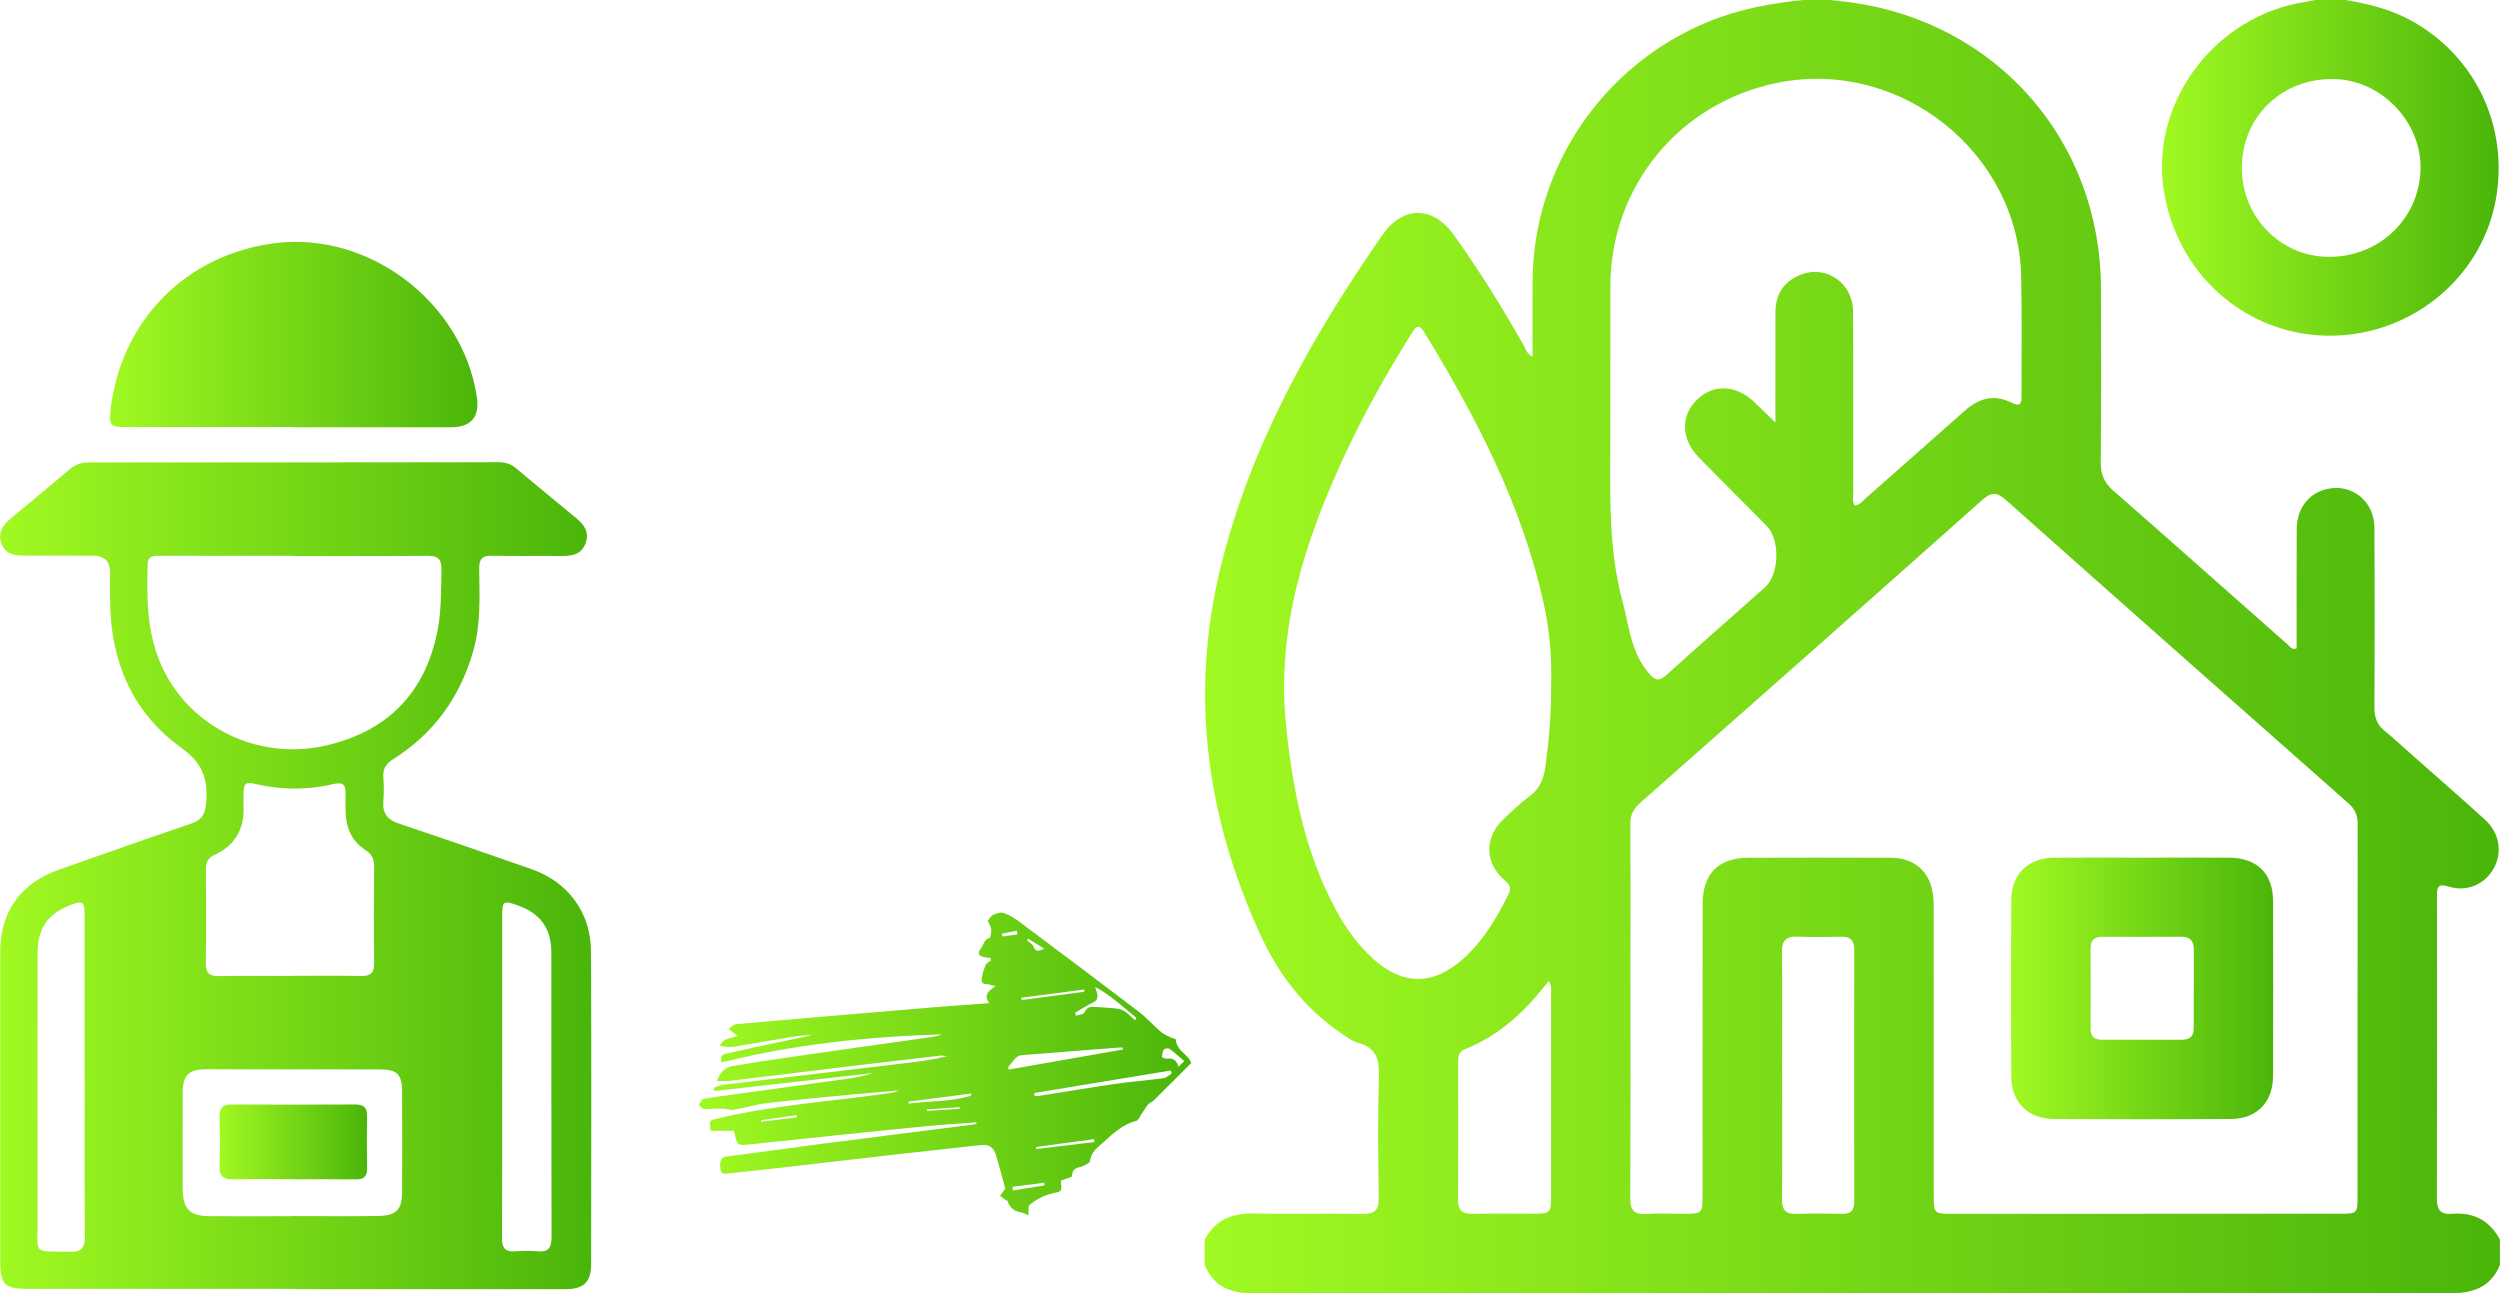
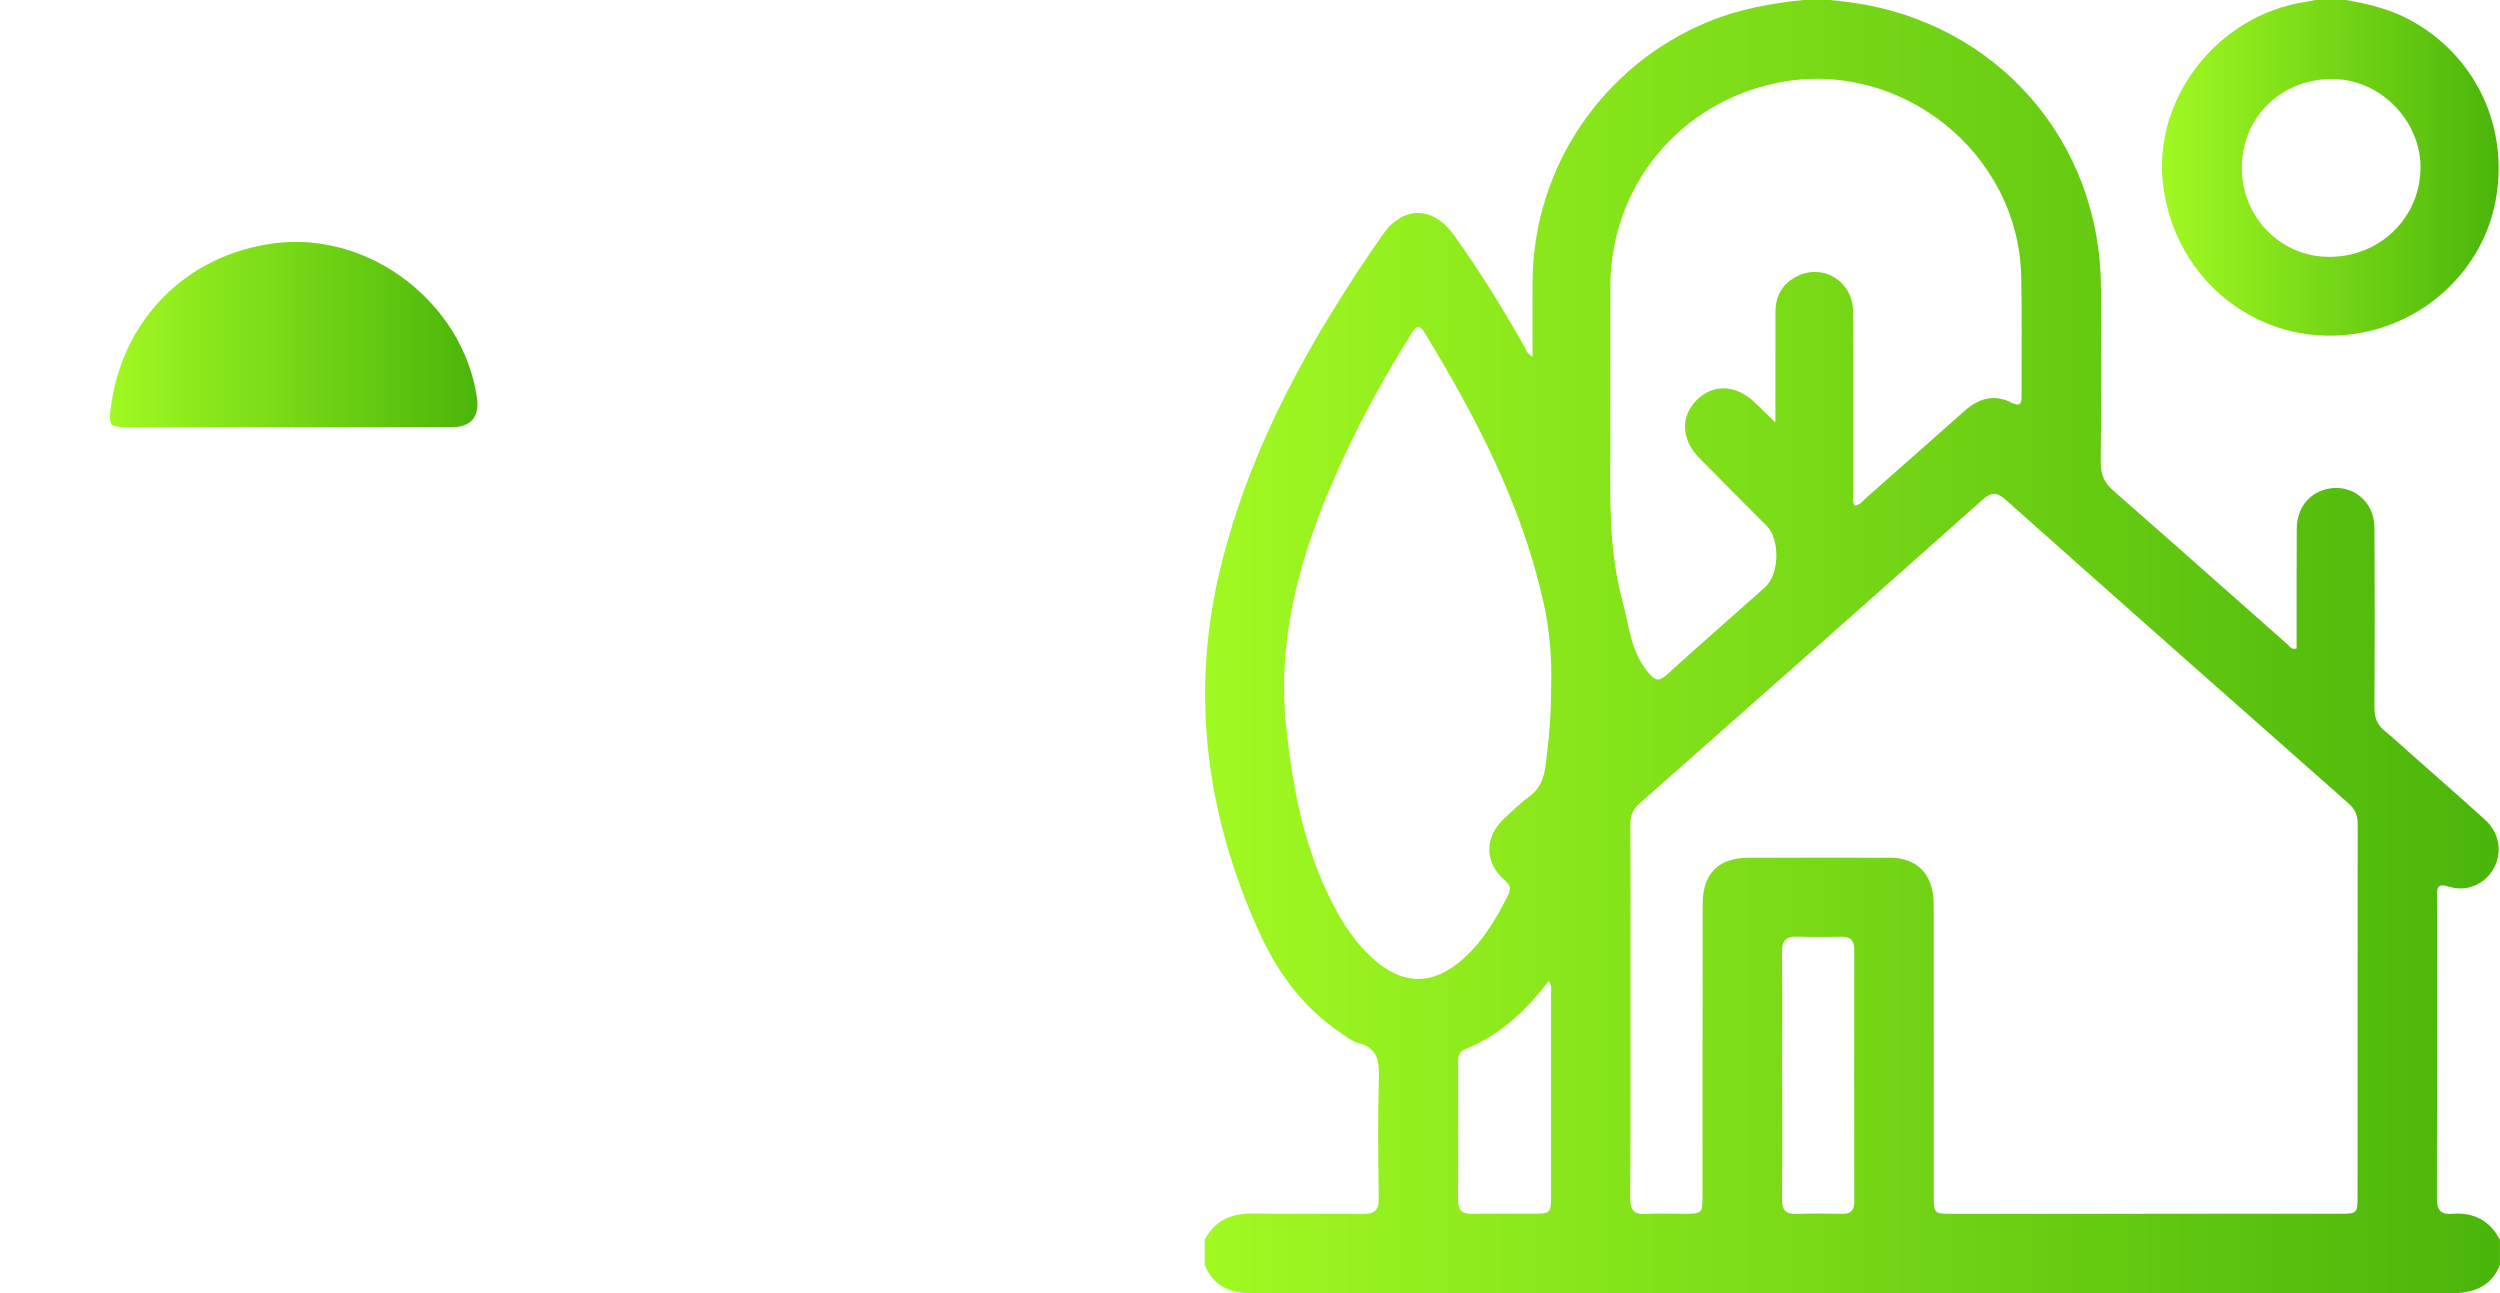
<svg xmlns="http://www.w3.org/2000/svg" xmlns:xlink="http://www.w3.org/1999/xlink" id="Livello_2" data-name="Livello 2" viewBox="0 0 473.26 244.83">
  <defs>
    <style>
      .cls-1 {
        fill: url(#Sfumatura_senza_nome_5);
      }

      .cls-2 {
        fill: url(#Sfumatura_senza_nome_5-5);
      }

      .cls-3 {
        fill: url(#Sfumatura_senza_nome_5-3);
      }

      .cls-4 {
        fill: url(#Sfumatura_senza_nome_5-6);
      }

      .cls-5 {
        fill: url(#Sfumatura_senza_nome_5-7);
      }

      .cls-6 {
        fill: url(#Sfumatura_senza_nome_5-2);
      }

      .cls-7 {
        fill: url(#Sfumatura_senza_nome_5-4);
      }
    </style>
    <linearGradient id="Sfumatura_senza_nome_5" data-name="Sfumatura senza nome 5" x1="0" y1="165.79" x2="111.92" y2="165.79" gradientUnits="userSpaceOnUse">
      <stop offset="0" stop-color="#a1f922" />
      <stop offset="1" stop-color="#4ab50a" />
    </linearGradient>
    <linearGradient id="Sfumatura_senza_nome_5-2" data-name="Sfumatura senza nome 5" x1="20.82" y1="63.34" x2="90.69" y2="63.34" xlink:href="#Sfumatura_senza_nome_5" />
    <linearGradient id="Sfumatura_senza_nome_5-3" data-name="Sfumatura senza nome 5" x1="41.55" y1="216.17" x2="69.48" y2="216.17" xlink:href="#Sfumatura_senza_nome_5" />
    <linearGradient id="Sfumatura_senza_nome_5-4" data-name="Sfumatura senza nome 5" x1="228.06" y1="122.41" x2="473.26" y2="122.41" xlink:href="#Sfumatura_senza_nome_5" />
    <linearGradient id="Sfumatura_senza_nome_5-5" data-name="Sfumatura senza nome 5" x1="409.27" y1="31.78" x2="473.01" y2="31.78" xlink:href="#Sfumatura_senza_nome_5" />
    <linearGradient id="Sfumatura_senza_nome_5-6" data-name="Sfumatura senza nome 5" x1="380.68" y1="187.11" x2="430.33" y2="187.11" xlink:href="#Sfumatura_senza_nome_5" />
    <linearGradient id="Sfumatura_senza_nome_5-7" data-name="Sfumatura senza nome 5" x1="132.31" y1="201.47" x2="225.53" y2="201.47" xlink:href="#Sfumatura_senza_nome_5" />
  </defs>
  <g id="Livello_1-2" data-name="Livello 1">
    <g>
      <g>
-         <path class="cls-1" d="m55.89,243.99c-16.8,0-33.59,0-50.39,0-4.67,0-5.46-.77-5.46-5.33,0-19.45,0-38.9,0-58.34,0-7.75,3.82-13.12,11.16-15.7,8.34-2.93,16.67-5.89,25.04-8.73,2.01-.68,2.62-1.83,2.79-3.89.36-4.43-.58-7.49-4.69-10.43-9.25-6.62-13.38-16.33-13.5-27.7-.02-1.84,0-3.68,0-5.53q-.01-3.13-3.25-3.15c-4.27,0-8.55-.03-12.82,0-1.86,0-3.66-.2-4.45-2.15-.86-2.11.22-3.66,1.82-4.98,3.74-3.09,7.47-6.21,11.2-9.33,1.01-.84,2.14-1.19,3.46-1.19,25.86,0,51.71,0,77.57-.04,1.24,0,2.31.3,3.26,1.09,3.84,3.21,7.69,6.41,11.56,9.59,1.48,1.22,2.39,2.64,1.68,4.62-.76,2.1-2.49,2.47-4.47,2.45-4.42-.04-8.84.05-13.26-.05-1.83-.04-2.45.62-2.43,2.44.07,5.22.34,10.47-1.12,15.59-2.49,8.72-7.45,15.62-15.13,20.47-1.34.85-2,1.78-1.89,3.38.11,1.54.12,3.1,0,4.64-.19,2.29.82,3.48,2.97,4.2,8.38,2.8,16.74,5.69,25.08,8.61,6.93,2.43,11.23,8.21,11.26,15.58.09,19.74.05,39.49.02,59.23,0,3.41-1.43,4.71-4.94,4.71-17.02,0-34.03,0-51.05,0v-.08Zm-.18-138.75v-.02c-2.72,0-5.45,0-8.17,0-5.74,0-11.49-.01-17.23,0-1.12,0-2.31-.08-2.36,1.57-.19,6.65-.15,13.26,2.74,19.49,5.36,11.54,18.39,17.82,31.15,14.82,11.53-2.71,18.61-9.88,20.96-21.58.77-3.85.69-7.75.77-11.65.04-2.04-.66-2.67-2.68-2.65-8.39.09-16.79.04-25.18.04Zm-.8,79.51v-.02c4.49,0,8.98-.06,13.47.03,1.82.04,2.46-.63,2.44-2.45-.07-6.11-.05-12.22,0-18.33.01-1.39-.44-2.29-1.65-3.07-2.37-1.54-3.56-3.87-3.72-6.68-.07-1.32-.08-2.65-.03-3.97.06-1.64-.46-2.26-2.23-1.85-4.27.99-8.59,1.17-12.92.38-4.25-.78-4.19-1.47-4.18,3.44,0,.07,0,.15,0,.22.26,4.37-1.51,7.57-5.52,9.41-1.3.59-1.6,1.54-1.59,2.83.03,5.89.06,11.78-.02,17.67-.02,1.84.68,2.45,2.47,2.42,4.49-.08,8.98-.03,13.47-.03Zm.48,45.5v-.04c5.37,0,10.74.06,16.12-.02,3.57-.05,4.6-1.16,4.61-4.67.02-6.26.02-12.51,0-18.77-.01-3.43-.89-4.3-4.34-4.31-10.89-.02-21.78-.02-32.67-.02-3.4,0-4.51,1.08-4.52,4.48-.03,6.03-.02,12.07,0,18.1,0,3.87,1.3,5.2,5.14,5.23,5.22.04,10.45,0,15.67,0Zm39.67-26.61c0,10.23.03,20.46-.03,30.68-.01,1.89.59,2.73,2.54,2.56,1.39-.11,2.8-.13,4.19,0,2.06.19,2.65-.67,2.65-2.66-.06-17.95-.02-35.91-.04-53.86,0-4.62-2.06-7.44-6.39-8.98-2.68-.95-2.91-.81-2.91,2.01-.01,10.08,0,20.16,0,30.24Zm-79.05.13c0-1.47,0-2.94,0-4.42,0-8.76,0-17.51,0-26.27,0-2.37-.4-2.62-2.58-1.79-4.41,1.67-6.32,4.44-6.32,9.25,0,16.78-.04,33.55.01,50.33.02,7.01-1.01,5.89,6.08,6.1,2.28.07,2.89-.79,2.87-2.96-.09-10.08-.04-20.16-.04-30.24Z" />
        <path class="cls-6" d="m55.69,80.85c-10.68,0-21.35,0-32.03,0-2.72,0-3.05-.4-2.75-3.12,1.91-17.01,14.28-29.59,31.21-31.7,17.8-2.22,35.41,11.2,38.14,29.06q.89,5.8-4.97,5.8c-9.87,0-19.73,0-29.6,0v-.03Z" />
-         <path class="cls-3" d="m55.45,223.23c-3.75,0-7.5-.09-11.25.03-2.06.07-2.71-.74-2.64-2.72.12-3.01.08-6.03.01-9.04-.04-1.64.47-2.43,2.25-2.42,7.8.05,15.59.03,23.39,0,1.55,0,2.31.51,2.28,2.16-.06,3.31-.05,6.62,0,9.93.02,1.51-.62,2.11-2.11,2.09-3.97-.05-7.94-.02-11.91-.02h0Z" />
      </g>
      <g>
        <path class="cls-7" d="m341.56,0c1.6,0,3.19,0,4.79,0,1.34.15,2.69.27,4.02.45,27.65,3.81,47.29,26.23,47.35,54.08.03,10.99.06,21.98-.04,32.97-.02,2.27.64,3.86,2.36,5.37,11.04,9.66,22,19.41,33,29.12.43.38.75,1.09,1.72.75,0-.83,0-1.7,0-2.56,0-6.69-.02-13.38.02-20.07.02-3.76,2.19-6.64,5.5-7.49,4.79-1.23,9.18,2.14,9.21,7.26.07,11.39.06,22.78,0,34.17,0,1.84.55,3.18,1.97,4.34,1.86,1.51,3.6,3.15,5.39,4.73,4.54,4.02,9.11,7.99,13.59,12.07,2.73,2.49,3.3,6.15,1.66,9.15-1.65,3.03-5.07,4.58-8.56,3.49-2.19-.69-2.22.3-2.21,1.89.02,19.04.04,38.07-.02,57.11,0,2.11.61,3.14,2.87,2.95,4.06-.34,7.14,1.25,9.07,4.9v4.78c-1.74,4.28-5.2,5.37-9.46,5.37-50.04-.04-100.09-.02-150.13-.02-25.54,0-51.08-.02-76.62.01-4.13,0-7.33-1.32-8.99-5.36v-4.78c1.99-3.74,5.17-5.05,9.31-4.96,6.86.15,13.72-.03,20.58.08,2.28.04,3.09-.69,3.06-3.01-.11-7.64-.2-15.29.03-22.93.1-3.25-.43-5.54-3.94-6.45-1.11-.29-2.12-1.09-3.11-1.76-7.05-4.7-11.97-11.26-15.43-18.8-10.24-22.34-13.35-45.62-7.45-69.6,5.67-23.05,17.16-43.43,30.61-62.78,3.87-5.57,9.56-5.51,13.51,0,4.82,6.75,9.19,13.78,13.27,21,.37.66.53,1.5,1.63,2.05,0-4.84-.02-9.5,0-14.16.08-21.62,13.27-41.05,33.32-49.27,5.82-2.38,11.9-3.49,18.1-4.11Zm64.42,229.77c12.37,0,24.74,0,37.11,0,3.06,0,3.2-.12,3.2-3.02,0-23.58,0-47.16.03-70.73,0-1.65-.49-2.84-1.74-3.94-21.64-19.1-43.27-38.22-64.83-57.41-1.75-1.56-2.78-1.57-4.53,0-21.56,19.19-43.19,38.31-64.83,57.41-1.24,1.1-1.77,2.28-1.76,3.93.06,8.76.03,17.52.02,26.29,0,14.82.04,29.63-.04,44.45-.01,2.25.64,3.22,3,3.06,2.3-.15,4.63-.03,6.94-.03,3.74,0,3.75,0,3.75-3.69,0-18.32-.01-36.64.02-54.96,0-5.76,3-8.74,8.69-8.76,8.78-.02,17.56-.01,26.34,0,.87,0,1.77.02,2.62.21,3.98.88,6.09,3.9,6.09,8.79.02,18.32,0,36.64.01,54.96,0,3.4.05,3.45,3.51,3.45,12.13,0,24.26,0,36.39,0Zm-54.82-134.07c.98-.13,1.5-.9,2.12-1.46,6.23-5.48,12.43-10.97,18.63-16.47,2.62-2.33,5.55-3.21,8.8-1.58,1.86.93,1.99.11,1.98-1.39-.03-7.49.09-14.97-.07-22.46-.5-23.51-22.94-41.32-46.08-36.68-18.57,3.73-31.63,19.56-31.69,38.45-.03,10.43.02,20.87-.02,31.3-.04,9.54-.22,19.04,2.32,28.42,1.26,4.66,1.55,9.52,4.86,13.47,1.26,1.51,1.98,1.82,3.52.42,6.14-5.57,12.4-11.01,18.58-16.53,2.74-2.44,2.91-9.03.34-11.63-4.26-4.31-8.56-8.57-12.8-12.9-3.45-3.52-3.56-7.94-.36-11.03,3.12-3.01,7.42-2.79,10.89.56,1.16,1.12,2.32,2.25,3.91,3.79,0-1.54,0-2.4,0-3.26,0-5.89-.01-11.79.01-17.68.01-3.06,1.35-5.39,4.11-6.75,5-2.47,10.54.99,10.58,6.69.07,11.39.02,22.78.04,34.16,0,.84-.28,1.74.3,2.55Zm-57.53,34.61c.17-5.83-.27-10.97-1.39-16.05-4.1-18.63-12.78-35.24-22.61-51.35-1.14-1.86-1.72-.88-2.45.27-4.53,7.23-8.72,14.65-12.34,22.38-7.72,16.48-13.32,33.39-11.36,52.03,1.26,11.97,3.52,23.6,9.25,34.34,1.89,3.54,4.15,6.8,7.14,9.51,5.64,5.12,11.37,5.18,17.07.11,3.82-3.4,6.36-7.71,8.61-12.24.65-1.3.14-1.95-.83-2.79-3.64-3.17-3.72-7.96-.23-11.32,1.61-1.55,3.23-3.11,5.02-4.42,2.05-1.51,2.76-3.48,3.08-5.89.67-5.06,1.08-10.12,1.03-14.59Zm43.74,73.32c0,7.79.05,15.59-.03,23.38-.02,2.06.69,2.87,2.78,2.79,2.86-.12,5.74-.07,8.6-.02,1.62.03,2.3-.64,2.3-2.27-.02-15.91-.02-31.81,0-47.72,0-1.71-.67-2.49-2.4-2.46-2.79.04-5.58.09-8.37-.02-2.17-.09-2.95.77-2.92,2.94.09,7.79.03,15.59.03,23.38Zm-44.21-17.92c-4.37,5.7-9.31,10.35-15.91,12.94-1.31.52-1.22,1.73-1.22,2.85,0,8.52.04,17.04-.03,25.56-.02,2.12.84,2.78,2.86,2.73,3.83-.1,7.66-.02,11.49-.03,3.11,0,3.26-.15,3.27-3.23.01-12.82,0-25.64,0-38.46,0-.69.18-1.42-.45-2.37Z" />
        <path class="cls-2" d="m444.04,0c4.18.72,8.26,1.69,12.05,3.71,12.45,6.65,18.95,20.22,16.35,34.21-2.47,13.33-13.63,23.66-27.39,25.38-17.49,2.18-33.1-10.08-35.52-27.89-2.24-16.46,10.07-32.5,26.89-35.05.63-.1,1.25-.24,1.87-.36,1.92,0,3.83,0,5.75,0Zm-19.65,31.48c-.17,9.35,7.08,16.99,16.26,17.14,9.58.16,17.28-7.08,17.56-16.49.26-9.02-7.39-17.02-16.43-17.17-9.72-.16-17.22,6.97-17.39,16.51Z" />
-         <path class="cls-4" d="m405.55,162.36c5.5,0,11-.03,16.5,0,5.19.04,8.23,3.01,8.25,8.14.04,11.06.04,22.12,0,33.18-.02,4.98-3.06,8.12-8.02,8.15-11.16.07-22.32.07-33.48,0-4.83-.03-8.01-3.13-8.05-7.92-.09-11.22-.09-22.44,0-33.66.04-4.81,3.23-7.84,8.06-7.88,5.58-.05,11.16-.01,16.74-.01Zm9.75,24.67s0,0,0,0c0-2.38-.03-4.77,0-7.15.02-1.63-.59-2.56-2.35-2.55-5.01.03-10.03.02-15.04.01-1.49,0-2.16.73-2.15,2.21.02,5.08.02,10.17,0,15.25,0,1.39.68,2.02,2.05,2.02,5.09,0,10.19-.01,15.28,0,1.5,0,2.19-.7,2.19-2.17,0-2.54,0-5.08,0-7.62Z" />
      </g>
-       <path class="cls-5" d="m184.83,212.46c-3.65.28-7.3.51-10.94.87-7.2.7-14.4,1.47-21.6,2.22-3.5.36-7.01.77-10.51,1.11-2.21.22-2.22.19-2.85-2.59h-4.39c-.27-2.05-.25-1.96,1.21-2.31,10.65-2.54,21.45-3.26,32.19-4.76.78-.11,1.56-.25,2.32-.57-2.78.24-5.55.45-8.33.71-5.56.53-11.13,1.03-16.69,1.68-2.12.25-4.21.89-6.33,1.26-.63.11-1.3-.16-1.95-.2-.72-.03-1.44,0-2.15.02-.53.01-1.08.15-1.6.03-.33-.07-.61-.51-.91-.78.27-.38.51-1.03.82-1.1,1.47-.31,2.95-.47,4.44-.68,7.48-1.03,14.96-2.06,22.44-3.1,1.74-.24,3.48-.54,5.19-1.12-9.99,1.13-19.98,2.26-29.97,3.39-.04-.2-.07-.41-.11-.61.56-.19,1.12-.48,1.69-.55,11.83-1.42,23.66-2.81,35.49-4.23,2.31-.28,4.62-.61,6.95-1.19-.39-.05-.78-.17-1.16-.13-5.06.58-10.12,1.17-15.18,1.78-8.33,1.01-16.66,2.03-24.99,3.03-.67.08-1.34.01-2.2.01.66-1.81,1.69-2.63,2.98-2.85,3.82-.64,7.66-1.22,11.49-1.77,8.73-1.26,17.47-2.48,26.2-3.72.67-.1,1.34-.23,2-.49-14.03.4-27.99,1.84-41.8,5.32-.3-1.48.37-1.56.88-1.67,3.16-.72,6.32-1.42,9.48-2.08,2.3-.48,4.6-.88,6.9-1.53-1.31.14-2.62.22-3.92.43-3.64.59-7.27,1.27-10.9,1.85-.89.14-1.81.02-2.73-.18.8-1.7,2.25-1.26,3.35-1.94-.13-.06-.24-.08-.33-.15-.47-.36-.93-.73-1.4-1.09.5-.31.99-.86,1.5-.91,12.85-1.13,25.7-2.21,38.55-3.28,3.05-.25,6.09-.44,9.31-.68-1.21-1.75,0-2.3,1.16-3.24-.72-.17-1.09-.28-1.46-.34-.52-.08-1.24,0-1.14-.98.1-.92.41-1.84.77-2.67.17-.4.65-.58,1-.86-.04-.15-.07-.3-.11-.46-.5-.08-1.01-.11-1.5-.25-.66-.2-.98-.67-.39-1.42.56-.72.71-1.96,1.75-2.14.16-.03.33-1.12.28-1.68-.04-.49-.4-.94-.66-1.52.22-.26.56-.93,1.03-1.16.63-.31,1.42-.55,2.04-.34,1.04.35,2.04.98,2.98,1.68,7.51,5.62,15.02,11.25,22.5,16.95,1.5,1.15,2.83,2.67,4.29,3.9.64.54,1.42.79,2.15,1.15.2.1.6.13.61.24.21,2.05,1.79,2.54,2.64,3.85.14.22.24.48.31.6-2.41,2.41-4.76,4.78-7.14,7.13-.29.29-.72.37-1,.68-.41.46-.73,1.05-1.1,1.57-.4.56-.75,1.5-1.22,1.61-2.43.57-4.34,2.34-6.26,4.11-1,.92-2.19,1.61-2.46,3.47-.06.39-.77.66-1.21.9-.84.45-2.09.13-2.2,1.96,0,.13-.38.24-.59.32-.51.19-1.02.36-1.51.53.19,2.02.19,2.04-1.32,2.35-1.8.37-3.43,1.24-4.75,2.37-.04.8-.07,1.34-.1,1.88-.38-.18-.74-.47-1.13-.53-1.24-.2-2.32-.64-2.84-2.29-.01-.04-.16,0-.22-.04-.39-.28-.77-.57-1.15-.86.28-.39.56-.78,1.03-1.43-.07.29-.01.18-.03.11-.57-2.09-1.11-4.2-1.73-6.26-.49-1.62-1.34-2.2-2.85-2.04-5.37.58-10.74,1.17-16.1,1.78-7.23.83-14.46,1.68-21.69,2.51-3.35.38-6.7.72-10.05,1.09-.74.08-1.5.28-1.56-1.16-.05-1.15.09-1.91,1.22-2.05,5.59-.69,11.17-1.51,16.76-2.23,9.96-1.29,19.92-2.54,29.88-3.81.22-.03.43-.1.64-.16,0-.11,0-.21,0-.32Zm27.73-13.77c-.01-.13-.02-.26-.03-.39-.22,0-.43-.01-.65,0-6.17.48-12.33.95-18.5,1.45-1.15.09-1.7,1.39-2.5,2.2-.03.03.01.18.04.53,7.22-1.27,14.42-2.53,21.63-3.8Zm-16.76,8.21c0,.19.02.37.03.56.28,0,.57.04.84,0,4.81-.76,9.61-1.58,14.43-2.27,3.06-.44,6.14-.68,9.2-1.09.51-.07.99-.57,1.49-.87-.05-.19-.1-.39-.15-.58-8.61,1.42-17.22,2.84-25.84,4.26Zm19.07-13.75c.08-.16.16-.31.25-.47-2.55-2.07-4.99-4.38-7.82-5.85.72,1.89.61,2.46-.47,2.99-1.13.56-2.21,1.26-3.31,1.9.06.19.11.37.17.56.56-.21,1.39-.2,1.62-.67.52-1.08,1.21-1.04,1.97-.99,1.45.09,2.9.16,4.35.34.51.06,1.04.31,1.49.64.62.44,1.17,1.03,1.76,1.56Zm-31,14.25c-.01-.13-.02-.26-.03-.39-3.96.51-7.91,1.03-11.87,1.54,0,.12.02.24.03.36,3.96-.49,7.97-.33,11.87-1.51Zm39.22-5.44c.4-.39.7-.69,1.09-1.09-1.02-.86-1.87-1.67-2.8-2.32-.28-.19-.87-.09-1.1.18-.24.29-.22.94-.31,1.43.34.09.69.3,1.01.25.96-.14,1.71.16,2.11,1.54Zm-26.94,15.15c0,.13.02.27.02.4,3.67-.44,7.33-.88,11-1.31-.01-.18-.03-.37-.04-.55-3.66.49-7.32.98-10.98,1.47Zm-2.8-28.24c.02.15.03.3.05.45,3.95-.53,7.91-1.05,11.86-1.58-.01-.14-.02-.28-.03-.42-3.96.52-7.92,1.03-11.88,1.55Zm-1.65,35.8c.01.23.03.46.04.69,2-.32,4-.65,6-.97-.02-.17-.03-.33-.05-.5-2,.26-4,.51-6,.77Zm-40.88-13.15c-.01-.14-.02-.29-.03-.43-2.24.33-4.48.65-6.73.98,0,.09.02.19.02.28l6.74-.82Zm43.77-33.84c-.04.14-.07.27-.11.41.38.33.94.56,1.12,1.02.45,1.21,1.05.93,2.08.49-1.2-.75-2.14-1.34-3.08-1.93Zm-19.13,32.34c0,.09.02.19.03.28,2.06-.13,4.13-.27,6.19-.4,0-.1,0-.2-.01-.31-2.07.14-4.14.29-6.21.43Zm14.23-33.29c.02.18.03.36.05.55.95-.13,1.9-.26,2.85-.39-.02-.23-.05-.47-.07-.7-.94.18-1.89.36-2.83.54Z" />
    </g>
  </g>
</svg>